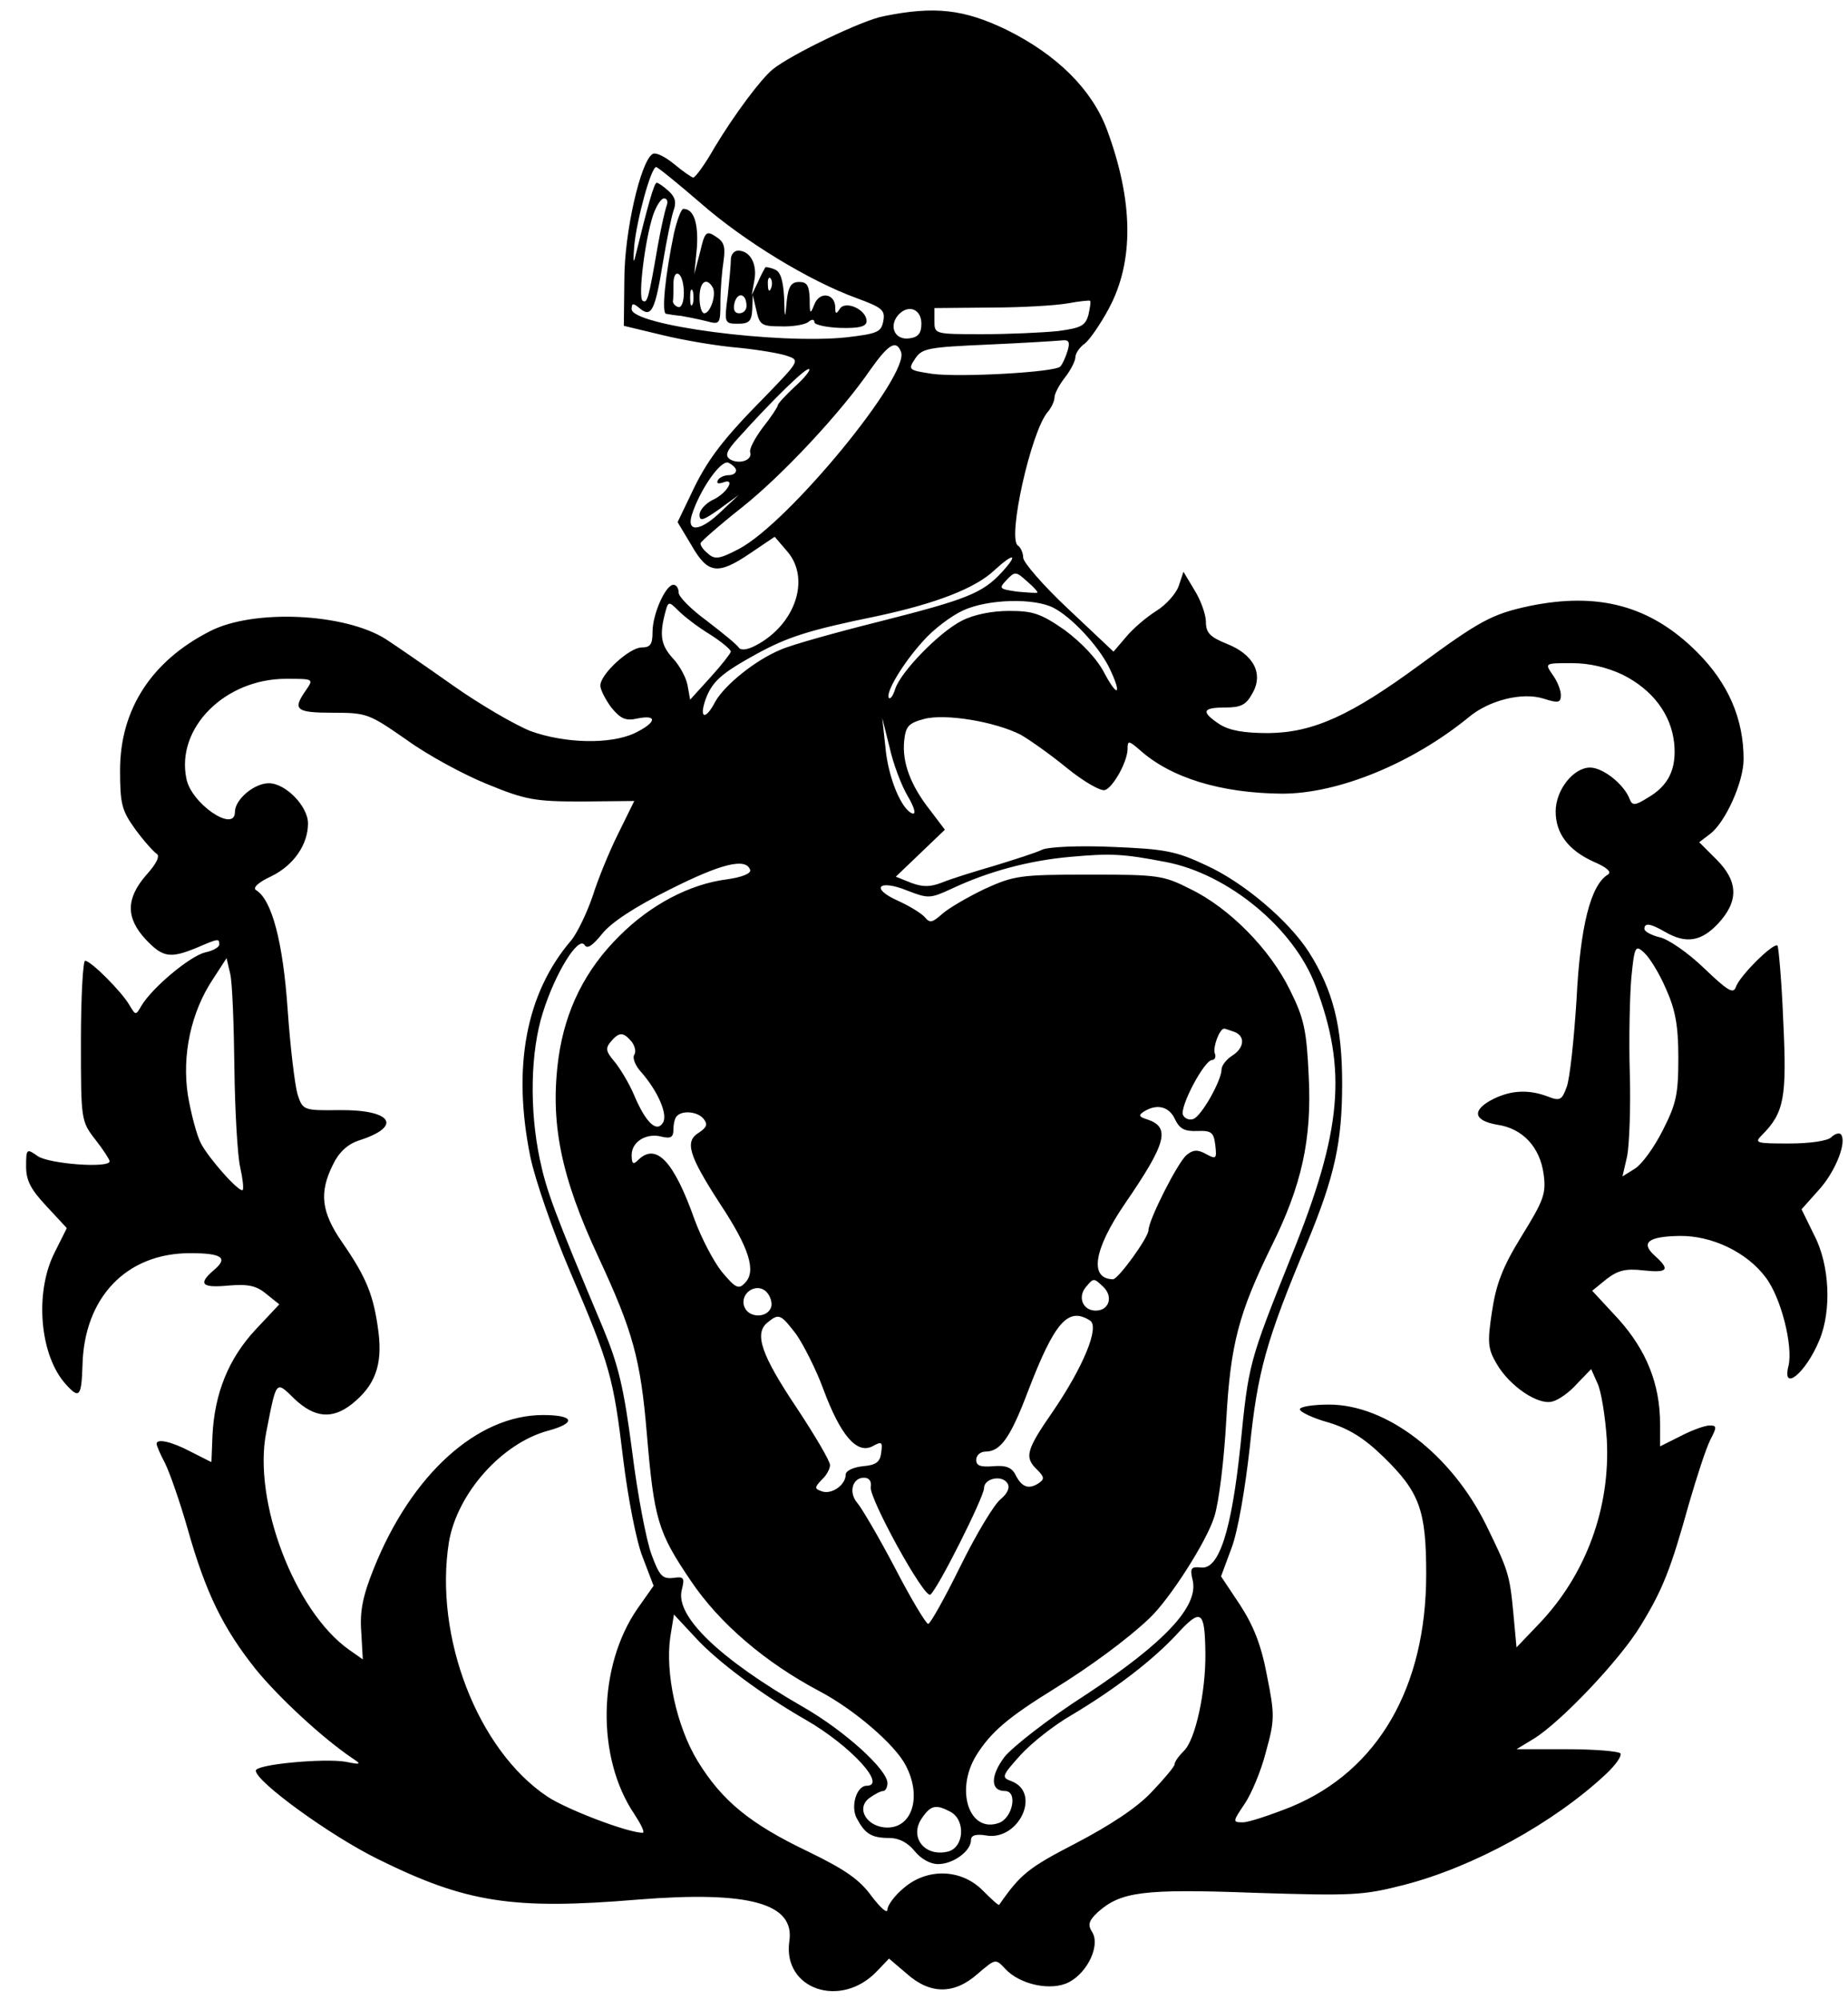
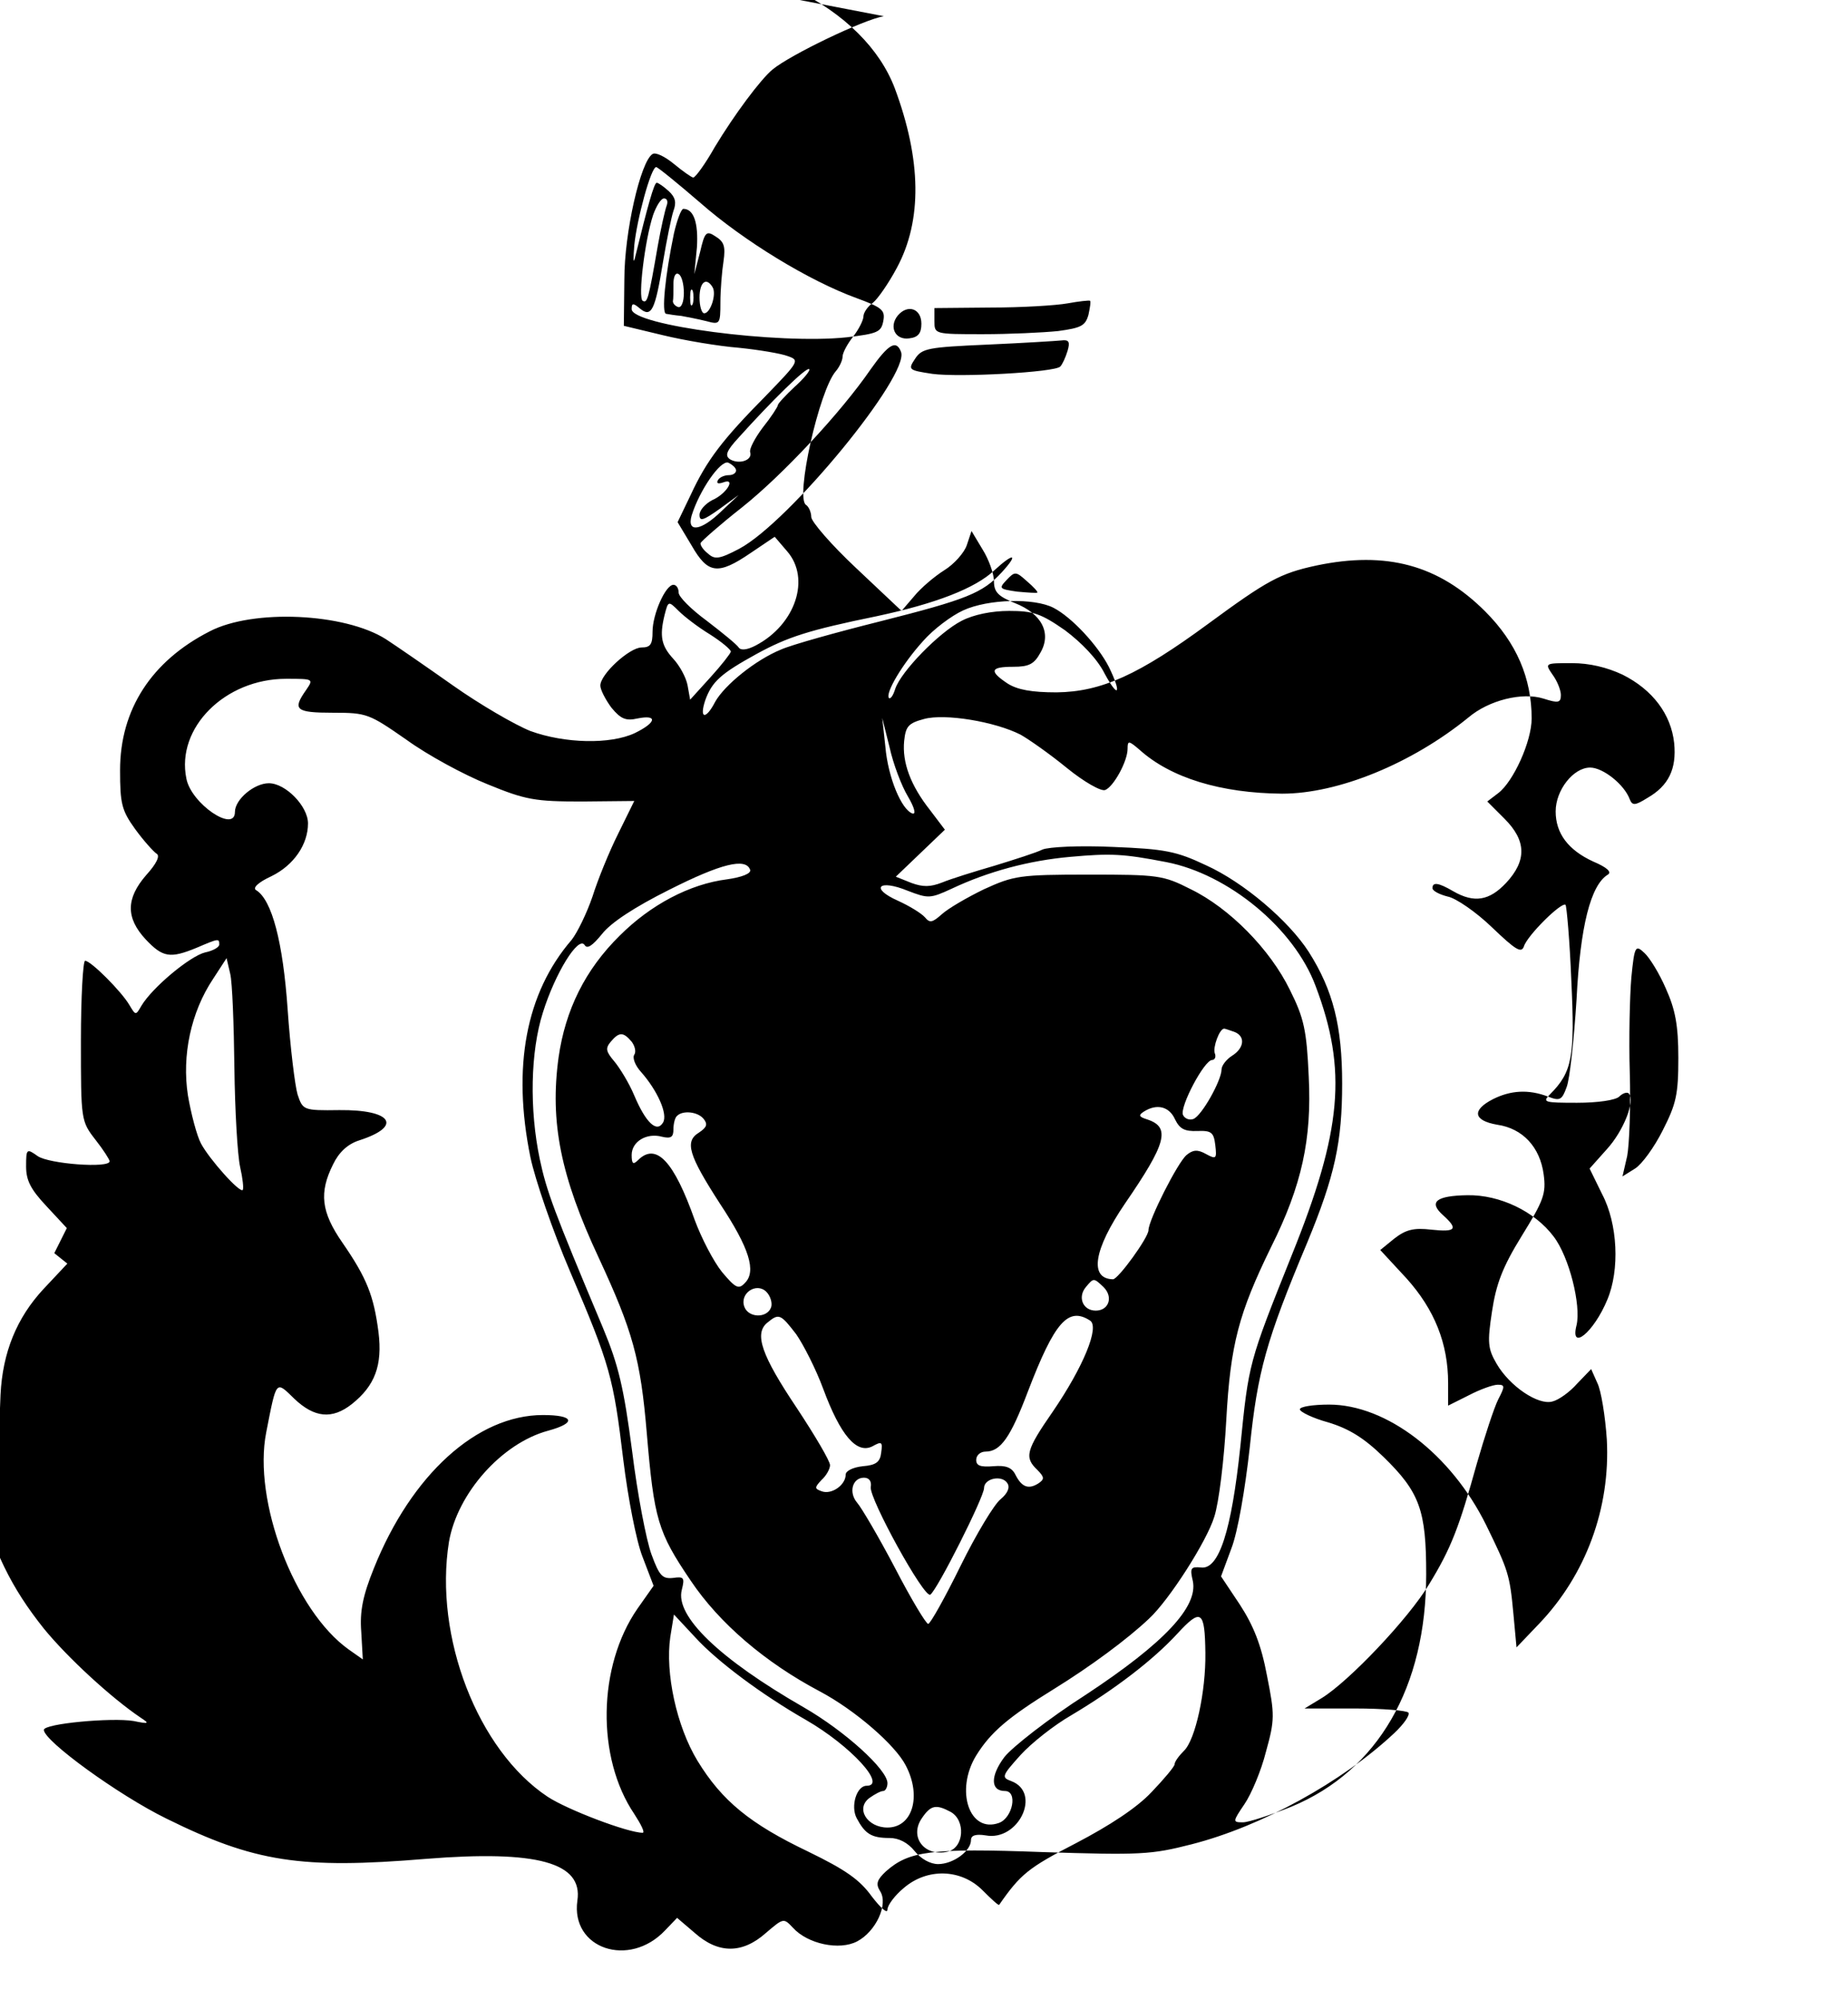
<svg xmlns="http://www.w3.org/2000/svg" version="1.0" width="354pt" height="383pt" viewBox="0 0 354 383" preserveAspectRatio="xMidYMid meet">
  <g transform="translate(0,383) scale(0.1,-0.1)" fill="#000000" stroke="none">
-     <path d="M1693 3799 c-40 -7 -179 -74 -213 -102 -23 -19 -73 -86 -111 -149 -18 -32 -37 -58 -41 -58 -3 0 -20 12 -37 26 -17 14 -35 23 -41 19 -23 -14 -54 -150 -54 -240 l-1 -89 75 -18 c41 -10 107 -21 145 -24 39 -4 81 -11 94 -16 23 -8 22 -10 -42 -76 -83 -84 -113 -123 -144 -190 l-25 -52 27 -45 c31 -54 50 -57 113 -14 l46 31 24 -28 c45 -52 16 -140 -60 -180 -17 -9 -29 -10 -33 -4 -4 6 -31 28 -61 51 -30 22 -54 46 -54 54 0 8 -4 15 -10 15 -15 0 -40 -56 -40 -90 0 -24 -4 -30 -21 -30 -23 0 -79 -51 -79 -73 0 -8 10 -27 21 -42 18 -22 28 -26 50 -21 40 8 36 -8 -5 -28 -47 -22 -134 -20 -200 4 -30 12 -97 51 -148 87 -51 36 -109 76 -129 89 -79 50 -254 58 -337 15 -112 -57 -172 -150 -172 -266 0 -64 3 -77 29 -113 16 -22 35 -43 41 -47 7 -4 0 -19 -20 -41 -39 -45 -39 -82 -1 -123 33 -35 47 -37 98 -16 42 18 43 18 43 6 0 -5 -12 -12 -27 -15 -29 -7 -101 -67 -122 -102 -11 -19 -11 -19 -23 1 -15 26 -74 85 -85 85 -4 0 -8 -69 -8 -153 0 -152 0 -154 28 -190 15 -19 27 -38 27 -41 0 -14 -117 -5 -138 10 -21 15 -22 14 -22 -20 0 -27 9 -44 39 -76 l39 -42 -24 -48 c-38 -76 -28 -196 22 -251 26 -29 30 -24 32 36 3 130 84 215 206 215 62 0 74 -9 45 -33 -30 -26 -23 -34 29 -29 37 3 53 0 72 -16 l25 -20 -46 -49 c-51 -55 -78 -121 -82 -202 -1 -28 -2 -51 -2 -51 -1 0 -18 9 -40 20 -38 20 -65 25 -65 15 0 -4 7 -20 16 -37 9 -18 29 -75 44 -128 34 -120 67 -188 130 -267 44 -54 128 -132 186 -171 17 -11 15 -12 -14 -6 -42 7 -172 -5 -172 -17 0 -21 143 -125 235 -170 168 -83 257 -97 497 -77 213 17 301 -7 290 -80 -13 -92 99 -130 168 -57 l23 24 34 -29 c45 -40 91 -40 136 0 34 29 34 29 52 10 28 -31 89 -44 123 -26 36 19 60 71 44 96 -9 14 -6 22 11 38 44 39 86 45 300 37 188 -6 208 -5 286 15 133 34 288 119 388 213 18 17 30 34 27 39 -3 4 -49 8 -102 8 l-97 0 33 20 c52 32 166 152 205 217 43 70 58 110 92 232 15 52 33 107 41 123 13 25 13 28 -1 28 -9 0 -34 -9 -55 -20 l-40 -20 0 43 c0 76 -26 141 -80 201 l-50 54 27 22 c22 17 37 21 71 17 47 -5 52 1 22 28 -28 25 -13 37 47 38 62 1 129 -31 165 -79 30 -39 53 -132 44 -170 -13 -51 33 -14 59 49 24 57 20 145 -10 202 l-24 49 33 37 c32 35 55 93 42 107 -4 3 -12 0 -18 -6 -7 -7 -41 -12 -81 -12 -63 0 -67 1 -52 16 43 43 48 72 41 218 -3 77 -9 142 -11 145 -7 7 -74 -59 -80 -80 -5 -13 -16 -6 -61 37 -30 29 -69 56 -85 59 -16 4 -29 11 -29 16 0 12 11 11 40 -6 40 -23 69 -18 101 16 40 43 39 81 -3 123 l-33 33 21 16 c29 22 64 99 64 143 0 77 -29 145 -89 205 -89 89 -189 116 -323 88 -70 -15 -95 -29 -208 -112 -132 -97 -204 -130 -290 -131 -48 0 -75 5 -94 17 -36 24 -33 32 11 32 30 0 40 5 52 27 22 38 2 75 -49 95 -32 13 -40 21 -40 42 0 14 -10 42 -22 61 l-21 35 -9 -27 c-5 -15 -25 -37 -43 -48 -19 -12 -45 -34 -58 -50 l-24 -28 -87 82 c-47 44 -86 89 -86 98 0 9 -5 20 -10 23 -21 13 25 219 57 256 7 8 13 21 13 28 0 7 9 24 20 38 11 14 20 32 20 39 0 7 8 19 18 26 9 7 30 37 46 67 49 91 47 207 -4 344 -29 76 -95 142 -192 190 -81 39 -137 46 -235 26z m-352 -357 c83 -73 209 -150 300 -183 49 -18 55 -23 51 -44 -4 -21 -11 -24 -70 -31 -131 -14 -412 23 -412 54 0 12 3 12 16 1 22 -18 29 -3 44 89 7 42 16 86 20 98 6 16 4 26 -9 38 -10 9 -20 16 -23 16 -5 0 -17 -43 -42 -145 -3 -11 -3 0 -1 25 5 50 32 150 42 150 3 0 41 -31 84 -68z m-64 -6 c-3 -8 -11 -43 -17 -77 -18 -104 -20 -110 -29 -105 -9 6 4 115 20 164 6 17 15 32 21 32 6 0 8 -6 5 -14z m808 -209 c-6 -21 -14 -25 -58 -31 -29 -3 -94 -6 -144 -6 -93 0 -93 0 -93 25 l0 25 108 1 c59 0 125 4 147 8 22 4 41 6 43 5 2 -1 0 -13 -3 -27z m-320 -17 c0 -18 -6 -26 -23 -28 -27 -4 -40 22 -22 44 19 22 45 13 45 -16z m280 -52 c-4 -13 -10 -26 -14 -30 -10 -11 -193 -21 -245 -14 -46 7 -47 8 -33 29 13 20 25 22 138 27 68 3 132 7 142 8 15 2 17 -3 12 -20z m-319 -2 c17 -44 -214 -326 -310 -377 -38 -20 -47 -21 -60 -9 -9 7 -15 16 -14 20 2 4 37 35 79 68 78 62 190 182 247 265 34 48 49 57 58 33z m-204 -67 c-17 -16 -32 -32 -32 -35 0 -3 -13 -23 -29 -43 -15 -20 -26 -41 -24 -47 5 -15 -20 -24 -38 -14 -11 7 -8 16 16 42 62 69 130 136 135 131 3 -2 -10 -18 -28 -34z m-112 -160 c0 -5 -6 -9 -14 -9 -8 0 -18 -4 -21 -10 -3 -6 1 -7 10 -4 26 10 7 -22 -21 -34 -13 -7 -24 -19 -24 -28 0 -13 7 -11 38 11 l37 27 -33 -31 c-39 -38 -67 -42 -57 -8 15 48 55 106 70 101 8 -4 15 -10 15 -15z m509 -195 c-37 -40 -67 -52 -233 -94 -84 -21 -170 -45 -190 -54 -49 -20 -108 -68 -126 -100 -18 -35 -31 -33 -19 3 13 36 30 51 99 89 59 32 98 45 230 72 112 24 188 53 225 88 37 34 47 32 14 -4z m68 -39 c-1 -1 -18 0 -39 2 -34 5 -35 6 -20 22 16 17 18 17 39 -2 13 -11 22 -21 20 -22z m-627 -80 c22 -14 40 -29 40 -33 -1 -4 -18 -26 -39 -49 l-39 -43 -5 28 c-3 15 -15 37 -27 50 -23 25 -27 43 -17 84 7 27 7 28 27 8 11 -11 37 -31 60 -45z m658 51 c35 -18 85 -72 106 -113 25 -51 19 -63 -8 -13 -14 28 -44 59 -76 83 -46 32 -61 37 -107 37 -33 0 -68 -7 -91 -19 -43 -22 -116 -97 -127 -130 -4 -13 -9 -20 -12 -18 -8 9 26 66 65 109 20 23 55 49 77 59 48 22 136 24 173 5z m1090 -128 c58 -29 93 -76 99 -131 5 -50 -11 -82 -51 -105 -24 -15 -29 -15 -34 -3 -10 28 -51 61 -76 61 -32 0 -66 -43 -66 -84 0 -42 24 -74 72 -96 26 -11 36 -20 28 -25 -33 -20 -53 -99 -60 -239 -5 -78 -13 -153 -19 -168 -9 -25 -13 -27 -36 -18 -37 14 -71 12 -105 -5 -41 -21 -38 -41 8 -49 49 -7 82 -43 89 -95 5 -37 0 -50 -42 -118 -37 -60 -49 -92 -57 -145 -9 -59 -8 -71 9 -100 25 -43 80 -80 107 -72 12 3 33 18 47 34 l27 28 12 -27 c7 -14 15 -63 18 -108 7 -131 -40 -259 -130 -353 l-43 -45 -6 65 c-7 75 -10 83 -52 169 -67 136 -191 231 -301 231 -31 0 -56 -4 -56 -9 0 -5 25 -17 54 -25 40 -12 69 -30 106 -66 70 -68 82 -103 82 -225 0 -216 -92 -376 -258 -445 -40 -16 -82 -30 -93 -30 -20 0 -20 1 3 35 13 19 32 64 41 100 17 61 17 71 2 146 -11 59 -26 96 -52 136 l-36 54 20 54 c12 31 26 112 35 193 15 145 31 204 110 392 53 128 67 193 67 305 0 109 -17 178 -64 252 -38 59 -124 133 -197 166 -57 27 -79 31 -178 35 -65 3 -123 0 -135 -5 -12 -6 -53 -19 -92 -31 -38 -11 -83 -25 -100 -32 -23 -9 -37 -9 -59 -1 l-30 12 47 45 47 45 -28 37 c-38 48 -54 92 -50 133 3 28 8 34 38 42 40 11 136 -5 185 -30 16 -9 56 -37 89 -64 32 -26 65 -45 73 -42 16 6 43 55 43 79 0 16 2 16 23 -2 60 -54 156 -83 273 -84 108 0 249 58 357 146 39 33 103 49 144 36 28 -9 33 -8 33 7 0 9 -7 27 -16 39 -15 22 -15 22 37 22 34 0 67 -8 97 -22z m-2522 -30 c-26 -37 -20 -43 52 -43 65 0 69 -2 141 -52 40 -29 110 -67 155 -85 73 -30 91 -33 181 -33 l100 1 -31 -63 c-17 -34 -39 -88 -49 -120 -11 -32 -29 -69 -40 -83 -88 -102 -114 -244 -79 -416 9 -43 43 -142 76 -219 77 -180 83 -203 102 -361 9 -73 25 -156 37 -186 l21 -55 -31 -44 c-76 -110 -79 -285 -6 -393 13 -20 21 -36 16 -36 -28 0 -144 44 -182 69 -134 89 -218 307 -189 488 16 93 101 189 190 213 55 15 50 30 -10 30 -126 0 -252 -114 -324 -294 -21 -52 -27 -82 -24 -121 l3 -53 -27 19 c-104 74 -184 285 -158 416 20 102 18 99 54 64 38 -36 72 -40 110 -10 44 35 59 74 51 138 -9 69 -22 103 -69 171 -41 59 -45 96 -18 150 11 23 28 39 50 46 84 27 63 59 -38 58 -69 -1 -70 0 -80 30 -5 17 -14 90 -19 163 -9 129 -30 209 -60 228 -8 4 3 15 29 27 43 21 70 61 70 101 0 33 -43 77 -75 77 -28 0 -65 -31 -65 -55 0 -41 -84 16 -93 64 -20 97 74 191 191 191 53 0 53 0 38 -22z m1153 -203 c13 -22 16 -35 9 -33 -21 7 -47 69 -52 128 l-6 55 14 -56 c7 -32 23 -74 35 -94z m495 -126 c119 -23 245 -127 286 -237 61 -161 51 -277 -46 -517 -82 -205 -82 -205 -98 -365 -17 -162 -41 -236 -75 -232 -20 2 -22 -1 -16 -26 10 -49 -54 -118 -204 -217 -72 -46 -142 -101 -157 -120 -27 -36 -27 -65 1 -65 25 0 15 -51 -11 -61 -57 -21 -85 62 -44 129 28 45 61 73 150 128 68 42 140 95 181 134 39 36 111 149 125 195 9 27 19 111 23 185 8 146 24 205 86 332 59 118 78 207 72 326 -4 89 -9 112 -36 166 -38 78 -116 157 -190 193 -53 27 -63 28 -196 28 -132 0 -143 -2 -200 -28 -33 -16 -69 -37 -81 -48 -18 -16 -23 -17 -32 -6 -7 8 -30 22 -52 32 -54 24 -37 42 19 19 39 -15 43 -15 84 4 70 33 148 54 227 61 78 7 101 6 184 -10z m-797 -15 c2 -7 -16 -14 -44 -18 -72 -9 -147 -49 -206 -108 -66 -65 -104 -142 -117 -233 -17 -124 4 -228 77 -384 65 -140 80 -193 92 -336 14 -165 21 -189 84 -282 55 -82 143 -157 247 -212 68 -36 145 -103 165 -142 31 -59 13 -119 -35 -119 -39 0 -62 37 -34 57 10 7 21 13 26 13 4 0 8 7 8 15 0 26 -82 100 -160 145 -162 93 -247 175 -234 225 6 24 4 26 -17 23 -20 -2 -26 4 -41 45 -10 27 -27 116 -37 197 -16 122 -26 165 -56 237 -95 226 -108 262 -121 323 -20 95 -18 206 6 281 23 74 68 148 80 129 5 -8 15 -1 33 21 17 22 63 52 129 85 99 50 147 62 155 38z m1754 -227 c18 -40 24 -70 24 -133 0 -70 -4 -88 -30 -139 -16 -32 -40 -65 -53 -73 l-24 -15 9 39 c4 21 7 93 5 159 -2 66 0 148 3 183 6 61 8 63 25 47 10 -9 29 -40 41 -68z m-2742 -152 c1 -82 6 -168 11 -190 5 -22 7 -41 5 -44 -6 -6 -64 59 -80 89 -8 15 -19 57 -25 92 -12 77 6 160 48 223 l26 40 7 -30 c4 -16 7 -97 8 -180z m1915 69 c22 -8 20 -31 -4 -46 -11 -7 -20 -19 -20 -26 0 -21 -38 -89 -54 -95 -8 -3 -17 1 -20 8 -6 16 41 105 56 105 5 0 8 6 5 13 -4 11 9 47 18 47 2 0 10 -3 19 -6z m-1154 -19 c6 -8 9 -19 5 -25 -4 -6 2 -21 13 -33 31 -35 52 -81 42 -97 -12 -20 -33 0 -55 52 -10 24 -28 53 -38 65 -16 19 -18 25 -7 38 16 19 24 19 40 0z m1041 -149 c9 -18 18 -23 43 -22 27 1 31 -3 34 -27 3 -26 2 -28 -18 -17 -16 9 -25 8 -37 -2 -17 -14 -73 -125 -73 -144 0 -14 -58 -94 -68 -94 -46 1 -37 57 23 145 79 115 88 146 43 161 -16 5 -18 8 -7 15 25 16 49 10 60 -15z m-903 1 c8 -10 6 -16 -9 -26 -28 -17 -20 -43 40 -136 57 -86 70 -130 48 -152 -12 -13 -18 -10 -44 21 -16 20 -39 64 -52 99 -40 113 -74 150 -109 115 -9 -9 -12 -7 -12 10 0 26 29 43 58 35 17 -4 22 -1 22 14 0 11 3 23 7 26 11 11 40 8 51 -6z m766 -322 c19 -19 10 -45 -15 -45 -25 0 -35 26 -19 45 15 18 15 18 34 0z m-637 -39 c-8 -21 -43 -20 -51 1 -10 26 23 48 42 29 8 -8 12 -22 9 -30z m48 -51 c14 -20 38 -67 52 -105 33 -89 64 -125 94 -110 18 10 20 9 17 -12 -2 -18 -10 -24 -35 -26 -19 -2 -33 -9 -33 -16 0 -20 -27 -39 -46 -32 -14 5 -14 7 0 22 9 8 16 21 16 28 0 8 -29 57 -64 110 -67 100 -82 142 -56 163 22 18 25 17 55 -22z m563 26 c19 -12 -13 -89 -71 -174 -52 -75 -55 -88 -30 -112 14 -14 14 -18 2 -26 -19 -12 -32 -7 -44 17 -7 14 -19 18 -42 16 -25 -2 -33 1 -33 12 0 9 8 16 18 16 29 0 48 28 81 115 51 133 77 163 119 136z m-420 -319 c-3 -22 102 -213 114 -206 13 8 103 187 103 204 0 19 35 26 45 9 5 -8 0 -19 -13 -30 -12 -9 -47 -67 -77 -128 -30 -61 -58 -111 -62 -111 -4 0 -33 48 -64 108 -31 59 -64 115 -72 124 -17 20 -9 48 13 48 10 0 15 -7 13 -18z m641 -318 c1 -73 -19 -166 -41 -187 -10 -10 -18 -21 -18 -26 0 -4 -20 -28 -44 -53 -28 -30 -80 -64 -145 -98 -91 -47 -106 -59 -147 -118 -1 -2 -15 11 -32 28 -41 41 -106 43 -151 4 -17 -14 -31 -33 -31 -41 0 -9 -13 3 -30 25 -23 32 -50 51 -122 86 -111 53 -165 97 -212 174 -40 66 -62 168 -52 237 l7 43 41 -44 c42 -46 128 -110 212 -158 85 -49 156 -126 116 -126 -19 0 -31 -39 -19 -62 16 -30 28 -38 63 -38 18 0 35 -9 48 -25 12 -15 30 -25 45 -25 29 0 63 25 63 46 0 9 9 12 28 9 63 -12 108 82 49 104 -19 7 -18 10 18 50 21 23 64 57 97 76 84 50 157 106 203 156 46 50 53 45 54 -37z m-488 -304 c29 -16 26 -68 -5 -76 -45 -11 -75 28 -50 64 17 25 27 27 55 12z" />
+     <path d="M1693 3799 c-40 -7 -179 -74 -213 -102 -23 -19 -73 -86 -111 -149 -18 -32 -37 -58 -41 -58 -3 0 -20 12 -37 26 -17 14 -35 23 -41 19 -23 -14 -54 -150 -54 -240 l-1 -89 75 -18 c41 -10 107 -21 145 -24 39 -4 81 -11 94 -16 23 -8 22 -10 -42 -76 -83 -84 -113 -123 -144 -190 l-25 -52 27 -45 c31 -54 50 -57 113 -14 l46 31 24 -28 c45 -52 16 -140 -60 -180 -17 -9 -29 -10 -33 -4 -4 6 -31 28 -61 51 -30 22 -54 46 -54 54 0 8 -4 15 -10 15 -15 0 -40 -56 -40 -90 0 -24 -4 -30 -21 -30 -23 0 -79 -51 -79 -73 0 -8 10 -27 21 -42 18 -22 28 -26 50 -21 40 8 36 -8 -5 -28 -47 -22 -134 -20 -200 4 -30 12 -97 51 -148 87 -51 36 -109 76 -129 89 -79 50 -254 58 -337 15 -112 -57 -172 -150 -172 -266 0 -64 3 -77 29 -113 16 -22 35 -43 41 -47 7 -4 0 -19 -20 -41 -39 -45 -39 -82 -1 -123 33 -35 47 -37 98 -16 42 18 43 18 43 6 0 -5 -12 -12 -27 -15 -29 -7 -101 -67 -122 -102 -11 -19 -11 -19 -23 1 -15 26 -74 85 -85 85 -4 0 -8 -69 -8 -153 0 -152 0 -154 28 -190 15 -19 27 -38 27 -41 0 -14 -117 -5 -138 10 -21 15 -22 14 -22 -20 0 -27 9 -44 39 -76 l39 -42 -24 -48 l25 -20 -46 -49 c-51 -55 -78 -121 -82 -202 -1 -28 -2 -51 -2 -51 -1 0 -18 9 -40 20 -38 20 -65 25 -65 15 0 -4 7 -20 16 -37 9 -18 29 -75 44 -128 34 -120 67 -188 130 -267 44 -54 128 -132 186 -171 17 -11 15 -12 -14 -6 -42 7 -172 -5 -172 -17 0 -21 143 -125 235 -170 168 -83 257 -97 497 -77 213 17 301 -7 290 -80 -13 -92 99 -130 168 -57 l23 24 34 -29 c45 -40 91 -40 136 0 34 29 34 29 52 10 28 -31 89 -44 123 -26 36 19 60 71 44 96 -9 14 -6 22 11 38 44 39 86 45 300 37 188 -6 208 -5 286 15 133 34 288 119 388 213 18 17 30 34 27 39 -3 4 -49 8 -102 8 l-97 0 33 20 c52 32 166 152 205 217 43 70 58 110 92 232 15 52 33 107 41 123 13 25 13 28 -1 28 -9 0 -34 -9 -55 -20 l-40 -20 0 43 c0 76 -26 141 -80 201 l-50 54 27 22 c22 17 37 21 71 17 47 -5 52 1 22 28 -28 25 -13 37 47 38 62 1 129 -31 165 -79 30 -39 53 -132 44 -170 -13 -51 33 -14 59 49 24 57 20 145 -10 202 l-24 49 33 37 c32 35 55 93 42 107 -4 3 -12 0 -18 -6 -7 -7 -41 -12 -81 -12 -63 0 -67 1 -52 16 43 43 48 72 41 218 -3 77 -9 142 -11 145 -7 7 -74 -59 -80 -80 -5 -13 -16 -6 -61 37 -30 29 -69 56 -85 59 -16 4 -29 11 -29 16 0 12 11 11 40 -6 40 -23 69 -18 101 16 40 43 39 81 -3 123 l-33 33 21 16 c29 22 64 99 64 143 0 77 -29 145 -89 205 -89 89 -189 116 -323 88 -70 -15 -95 -29 -208 -112 -132 -97 -204 -130 -290 -131 -48 0 -75 5 -94 17 -36 24 -33 32 11 32 30 0 40 5 52 27 22 38 2 75 -49 95 -32 13 -40 21 -40 42 0 14 -10 42 -22 61 l-21 35 -9 -27 c-5 -15 -25 -37 -43 -48 -19 -12 -45 -34 -58 -50 l-24 -28 -87 82 c-47 44 -86 89 -86 98 0 9 -5 20 -10 23 -21 13 25 219 57 256 7 8 13 21 13 28 0 7 9 24 20 38 11 14 20 32 20 39 0 7 8 19 18 26 9 7 30 37 46 67 49 91 47 207 -4 344 -29 76 -95 142 -192 190 -81 39 -137 46 -235 26z m-352 -357 c83 -73 209 -150 300 -183 49 -18 55 -23 51 -44 -4 -21 -11 -24 -70 -31 -131 -14 -412 23 -412 54 0 12 3 12 16 1 22 -18 29 -3 44 89 7 42 16 86 20 98 6 16 4 26 -9 38 -10 9 -20 16 -23 16 -5 0 -17 -43 -42 -145 -3 -11 -3 0 -1 25 5 50 32 150 42 150 3 0 41 -31 84 -68z m-64 -6 c-3 -8 -11 -43 -17 -77 -18 -104 -20 -110 -29 -105 -9 6 4 115 20 164 6 17 15 32 21 32 6 0 8 -6 5 -14z m808 -209 c-6 -21 -14 -25 -58 -31 -29 -3 -94 -6 -144 -6 -93 0 -93 0 -93 25 l0 25 108 1 c59 0 125 4 147 8 22 4 41 6 43 5 2 -1 0 -13 -3 -27z m-320 -17 c0 -18 -6 -26 -23 -28 -27 -4 -40 22 -22 44 19 22 45 13 45 -16z m280 -52 c-4 -13 -10 -26 -14 -30 -10 -11 -193 -21 -245 -14 -46 7 -47 8 -33 29 13 20 25 22 138 27 68 3 132 7 142 8 15 2 17 -3 12 -20z m-319 -2 c17 -44 -214 -326 -310 -377 -38 -20 -47 -21 -60 -9 -9 7 -15 16 -14 20 2 4 37 35 79 68 78 62 190 182 247 265 34 48 49 57 58 33z m-204 -67 c-17 -16 -32 -32 -32 -35 0 -3 -13 -23 -29 -43 -15 -20 -26 -41 -24 -47 5 -15 -20 -24 -38 -14 -11 7 -8 16 16 42 62 69 130 136 135 131 3 -2 -10 -18 -28 -34z m-112 -160 c0 -5 -6 -9 -14 -9 -8 0 -18 -4 -21 -10 -3 -6 1 -7 10 -4 26 10 7 -22 -21 -34 -13 -7 -24 -19 -24 -28 0 -13 7 -11 38 11 l37 27 -33 -31 c-39 -38 -67 -42 -57 -8 15 48 55 106 70 101 8 -4 15 -10 15 -15z m509 -195 c-37 -40 -67 -52 -233 -94 -84 -21 -170 -45 -190 -54 -49 -20 -108 -68 -126 -100 -18 -35 -31 -33 -19 3 13 36 30 51 99 89 59 32 98 45 230 72 112 24 188 53 225 88 37 34 47 32 14 -4z m68 -39 c-1 -1 -18 0 -39 2 -34 5 -35 6 -20 22 16 17 18 17 39 -2 13 -11 22 -21 20 -22z m-627 -80 c22 -14 40 -29 40 -33 -1 -4 -18 -26 -39 -49 l-39 -43 -5 28 c-3 15 -15 37 -27 50 -23 25 -27 43 -17 84 7 27 7 28 27 8 11 -11 37 -31 60 -45z m658 51 c35 -18 85 -72 106 -113 25 -51 19 -63 -8 -13 -14 28 -44 59 -76 83 -46 32 -61 37 -107 37 -33 0 -68 -7 -91 -19 -43 -22 -116 -97 -127 -130 -4 -13 -9 -20 -12 -18 -8 9 26 66 65 109 20 23 55 49 77 59 48 22 136 24 173 5z m1090 -128 c58 -29 93 -76 99 -131 5 -50 -11 -82 -51 -105 -24 -15 -29 -15 -34 -3 -10 28 -51 61 -76 61 -32 0 -66 -43 -66 -84 0 -42 24 -74 72 -96 26 -11 36 -20 28 -25 -33 -20 -53 -99 -60 -239 -5 -78 -13 -153 -19 -168 -9 -25 -13 -27 -36 -18 -37 14 -71 12 -105 -5 -41 -21 -38 -41 8 -49 49 -7 82 -43 89 -95 5 -37 0 -50 -42 -118 -37 -60 -49 -92 -57 -145 -9 -59 -8 -71 9 -100 25 -43 80 -80 107 -72 12 3 33 18 47 34 l27 28 12 -27 c7 -14 15 -63 18 -108 7 -131 -40 -259 -130 -353 l-43 -45 -6 65 c-7 75 -10 83 -52 169 -67 136 -191 231 -301 231 -31 0 -56 -4 -56 -9 0 -5 25 -17 54 -25 40 -12 69 -30 106 -66 70 -68 82 -103 82 -225 0 -216 -92 -376 -258 -445 -40 -16 -82 -30 -93 -30 -20 0 -20 1 3 35 13 19 32 64 41 100 17 61 17 71 2 146 -11 59 -26 96 -52 136 l-36 54 20 54 c12 31 26 112 35 193 15 145 31 204 110 392 53 128 67 193 67 305 0 109 -17 178 -64 252 -38 59 -124 133 -197 166 -57 27 -79 31 -178 35 -65 3 -123 0 -135 -5 -12 -6 -53 -19 -92 -31 -38 -11 -83 -25 -100 -32 -23 -9 -37 -9 -59 -1 l-30 12 47 45 47 45 -28 37 c-38 48 -54 92 -50 133 3 28 8 34 38 42 40 11 136 -5 185 -30 16 -9 56 -37 89 -64 32 -26 65 -45 73 -42 16 6 43 55 43 79 0 16 2 16 23 -2 60 -54 156 -83 273 -84 108 0 249 58 357 146 39 33 103 49 144 36 28 -9 33 -8 33 7 0 9 -7 27 -16 39 -15 22 -15 22 37 22 34 0 67 -8 97 -22z m-2522 -30 c-26 -37 -20 -43 52 -43 65 0 69 -2 141 -52 40 -29 110 -67 155 -85 73 -30 91 -33 181 -33 l100 1 -31 -63 c-17 -34 -39 -88 -49 -120 -11 -32 -29 -69 -40 -83 -88 -102 -114 -244 -79 -416 9 -43 43 -142 76 -219 77 -180 83 -203 102 -361 9 -73 25 -156 37 -186 l21 -55 -31 -44 c-76 -110 -79 -285 -6 -393 13 -20 21 -36 16 -36 -28 0 -144 44 -182 69 -134 89 -218 307 -189 488 16 93 101 189 190 213 55 15 50 30 -10 30 -126 0 -252 -114 -324 -294 -21 -52 -27 -82 -24 -121 l3 -53 -27 19 c-104 74 -184 285 -158 416 20 102 18 99 54 64 38 -36 72 -40 110 -10 44 35 59 74 51 138 -9 69 -22 103 -69 171 -41 59 -45 96 -18 150 11 23 28 39 50 46 84 27 63 59 -38 58 -69 -1 -70 0 -80 30 -5 17 -14 90 -19 163 -9 129 -30 209 -60 228 -8 4 3 15 29 27 43 21 70 61 70 101 0 33 -43 77 -75 77 -28 0 -65 -31 -65 -55 0 -41 -84 16 -93 64 -20 97 74 191 191 191 53 0 53 0 38 -22z m1153 -203 c13 -22 16 -35 9 -33 -21 7 -47 69 -52 128 l-6 55 14 -56 c7 -32 23 -74 35 -94z m495 -126 c119 -23 245 -127 286 -237 61 -161 51 -277 -46 -517 -82 -205 -82 -205 -98 -365 -17 -162 -41 -236 -75 -232 -20 2 -22 -1 -16 -26 10 -49 -54 -118 -204 -217 -72 -46 -142 -101 -157 -120 -27 -36 -27 -65 1 -65 25 0 15 -51 -11 -61 -57 -21 -85 62 -44 129 28 45 61 73 150 128 68 42 140 95 181 134 39 36 111 149 125 195 9 27 19 111 23 185 8 146 24 205 86 332 59 118 78 207 72 326 -4 89 -9 112 -36 166 -38 78 -116 157 -190 193 -53 27 -63 28 -196 28 -132 0 -143 -2 -200 -28 -33 -16 -69 -37 -81 -48 -18 -16 -23 -17 -32 -6 -7 8 -30 22 -52 32 -54 24 -37 42 19 19 39 -15 43 -15 84 4 70 33 148 54 227 61 78 7 101 6 184 -10z m-797 -15 c2 -7 -16 -14 -44 -18 -72 -9 -147 -49 -206 -108 -66 -65 -104 -142 -117 -233 -17 -124 4 -228 77 -384 65 -140 80 -193 92 -336 14 -165 21 -189 84 -282 55 -82 143 -157 247 -212 68 -36 145 -103 165 -142 31 -59 13 -119 -35 -119 -39 0 -62 37 -34 57 10 7 21 13 26 13 4 0 8 7 8 15 0 26 -82 100 -160 145 -162 93 -247 175 -234 225 6 24 4 26 -17 23 -20 -2 -26 4 -41 45 -10 27 -27 116 -37 197 -16 122 -26 165 -56 237 -95 226 -108 262 -121 323 -20 95 -18 206 6 281 23 74 68 148 80 129 5 -8 15 -1 33 21 17 22 63 52 129 85 99 50 147 62 155 38z m1754 -227 c18 -40 24 -70 24 -133 0 -70 -4 -88 -30 -139 -16 -32 -40 -65 -53 -73 l-24 -15 9 39 c4 21 7 93 5 159 -2 66 0 148 3 183 6 61 8 63 25 47 10 -9 29 -40 41 -68z m-2742 -152 c1 -82 6 -168 11 -190 5 -22 7 -41 5 -44 -6 -6 -64 59 -80 89 -8 15 -19 57 -25 92 -12 77 6 160 48 223 l26 40 7 -30 c4 -16 7 -97 8 -180z m1915 69 c22 -8 20 -31 -4 -46 -11 -7 -20 -19 -20 -26 0 -21 -38 -89 -54 -95 -8 -3 -17 1 -20 8 -6 16 41 105 56 105 5 0 8 6 5 13 -4 11 9 47 18 47 2 0 10 -3 19 -6z m-1154 -19 c6 -8 9 -19 5 -25 -4 -6 2 -21 13 -33 31 -35 52 -81 42 -97 -12 -20 -33 0 -55 52 -10 24 -28 53 -38 65 -16 19 -18 25 -7 38 16 19 24 19 40 0z m1041 -149 c9 -18 18 -23 43 -22 27 1 31 -3 34 -27 3 -26 2 -28 -18 -17 -16 9 -25 8 -37 -2 -17 -14 -73 -125 -73 -144 0 -14 -58 -94 -68 -94 -46 1 -37 57 23 145 79 115 88 146 43 161 -16 5 -18 8 -7 15 25 16 49 10 60 -15z m-903 1 c8 -10 6 -16 -9 -26 -28 -17 -20 -43 40 -136 57 -86 70 -130 48 -152 -12 -13 -18 -10 -44 21 -16 20 -39 64 -52 99 -40 113 -74 150 -109 115 -9 -9 -12 -7 -12 10 0 26 29 43 58 35 17 -4 22 -1 22 14 0 11 3 23 7 26 11 11 40 8 51 -6z m766 -322 c19 -19 10 -45 -15 -45 -25 0 -35 26 -19 45 15 18 15 18 34 0z m-637 -39 c-8 -21 -43 -20 -51 1 -10 26 23 48 42 29 8 -8 12 -22 9 -30z m48 -51 c14 -20 38 -67 52 -105 33 -89 64 -125 94 -110 18 10 20 9 17 -12 -2 -18 -10 -24 -35 -26 -19 -2 -33 -9 -33 -16 0 -20 -27 -39 -46 -32 -14 5 -14 7 0 22 9 8 16 21 16 28 0 8 -29 57 -64 110 -67 100 -82 142 -56 163 22 18 25 17 55 -22z m563 26 c19 -12 -13 -89 -71 -174 -52 -75 -55 -88 -30 -112 14 -14 14 -18 2 -26 -19 -12 -32 -7 -44 17 -7 14 -19 18 -42 16 -25 -2 -33 1 -33 12 0 9 8 16 18 16 29 0 48 28 81 115 51 133 77 163 119 136z m-420 -319 c-3 -22 102 -213 114 -206 13 8 103 187 103 204 0 19 35 26 45 9 5 -8 0 -19 -13 -30 -12 -9 -47 -67 -77 -128 -30 -61 -58 -111 -62 -111 -4 0 -33 48 -64 108 -31 59 -64 115 -72 124 -17 20 -9 48 13 48 10 0 15 -7 13 -18z m641 -318 c1 -73 -19 -166 -41 -187 -10 -10 -18 -21 -18 -26 0 -4 -20 -28 -44 -53 -28 -30 -80 -64 -145 -98 -91 -47 -106 -59 -147 -118 -1 -2 -15 11 -32 28 -41 41 -106 43 -151 4 -17 -14 -31 -33 -31 -41 0 -9 -13 3 -30 25 -23 32 -50 51 -122 86 -111 53 -165 97 -212 174 -40 66 -62 168 -52 237 l7 43 41 -44 c42 -46 128 -110 212 -158 85 -49 156 -126 116 -126 -19 0 -31 -39 -19 -62 16 -30 28 -38 63 -38 18 0 35 -9 48 -25 12 -15 30 -25 45 -25 29 0 63 25 63 46 0 9 9 12 28 9 63 -12 108 82 49 104 -19 7 -18 10 18 50 21 23 64 57 97 76 84 50 157 106 203 156 46 50 53 45 54 -37z m-488 -304 c29 -16 26 -68 -5 -76 -45 -11 -75 28 -50 64 17 25 27 27 55 12z" />
    <path d="M1291 3383 c-17 -82 -24 -153 -15 -154 5 -1 18 -3 29 -4 11 -2 32 -6 48 -10 26 -7 27 -6 27 36 0 24 3 60 6 79 4 28 1 37 -15 47 -18 12 -21 9 -30 -30 l-11 -42 5 51 c3 47 -6 74 -26 74 -4 0 -12 -21 -18 -47z m19 -114 c0 -18 -5 -29 -11 -27 -6 2 -10 7 -10 11 1 4 1 19 1 33 0 14 4 23 10 19 6 -3 10 -20 10 -36z m55 11 c8 -13 -4 -50 -16 -50 -5 0 -9 14 -9 30 0 30 13 40 25 20z m-38 -32 c-3 -7 -5 -2 -5 12 0 14 2 19 5 13 2 -7 2 -19 0 -25z" />
-     <path d="M1400 3333 c0 -10 -3 -42 -6 -70 -7 -52 -6 -53 20 -53 21 0 26 5 27 28 l1 27 7 -30 c6 -27 10 -30 46 -30 22 -1 46 3 53 8 7 6 12 6 12 0 0 -5 23 -10 50 -11 37 -1 50 3 50 13 0 22 -40 40 -51 24 -7 -11 -9 -11 -9 2 0 27 -30 32 -40 6 -8 -20 -9 -19 -9 11 -1 25 -5 32 -20 32 -15 0 -21 -8 -24 -37 -3 -36 -4 -35 -5 8 -2 33 -7 49 -18 53 -9 4 -18 5 -18 4 -1 -2 -8 -14 -14 -28 l-12 -25 5 28 c6 31 -8 57 -31 57 -8 0 -14 -8 -14 -17z m77 -55 c-3 -8 -6 -5 -6 6 -1 11 2 17 5 13 3 -3 4 -12 1 -19z m-47 -34 c0 -8 -6 -14 -14 -14 -9 0 -12 7 -9 20 6 22 23 18 23 -6z" />
  </g>
</svg>